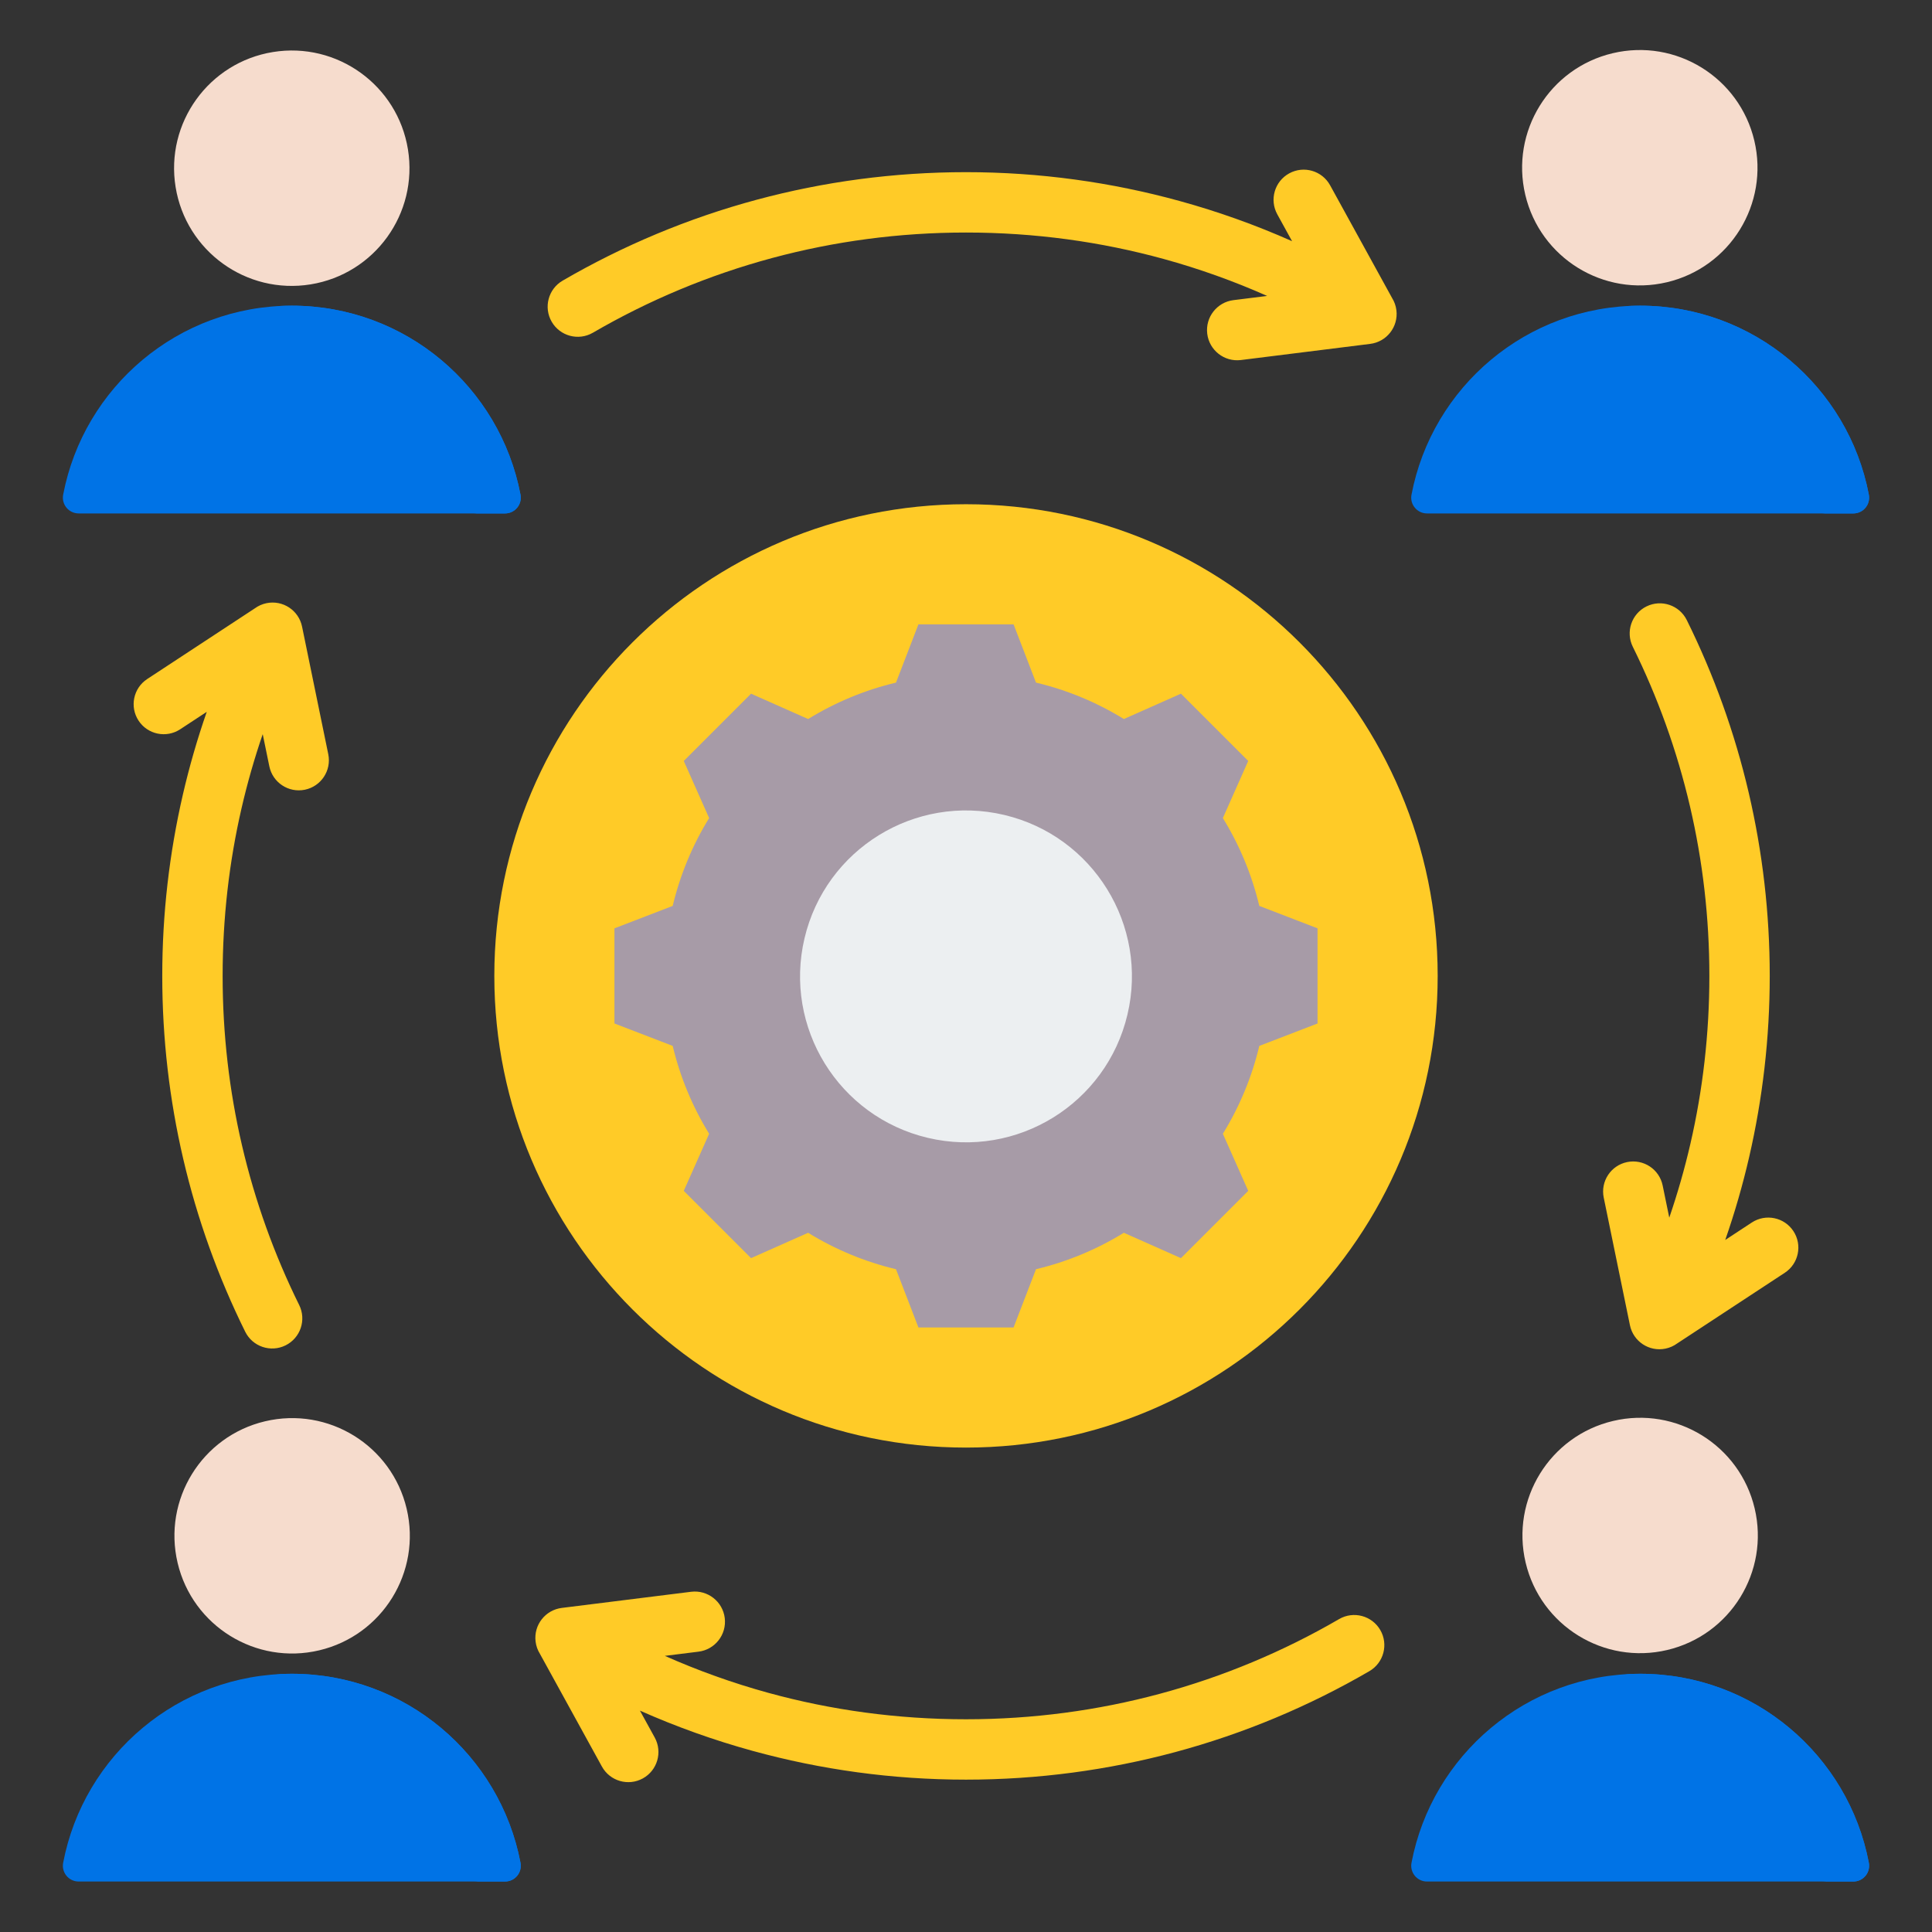
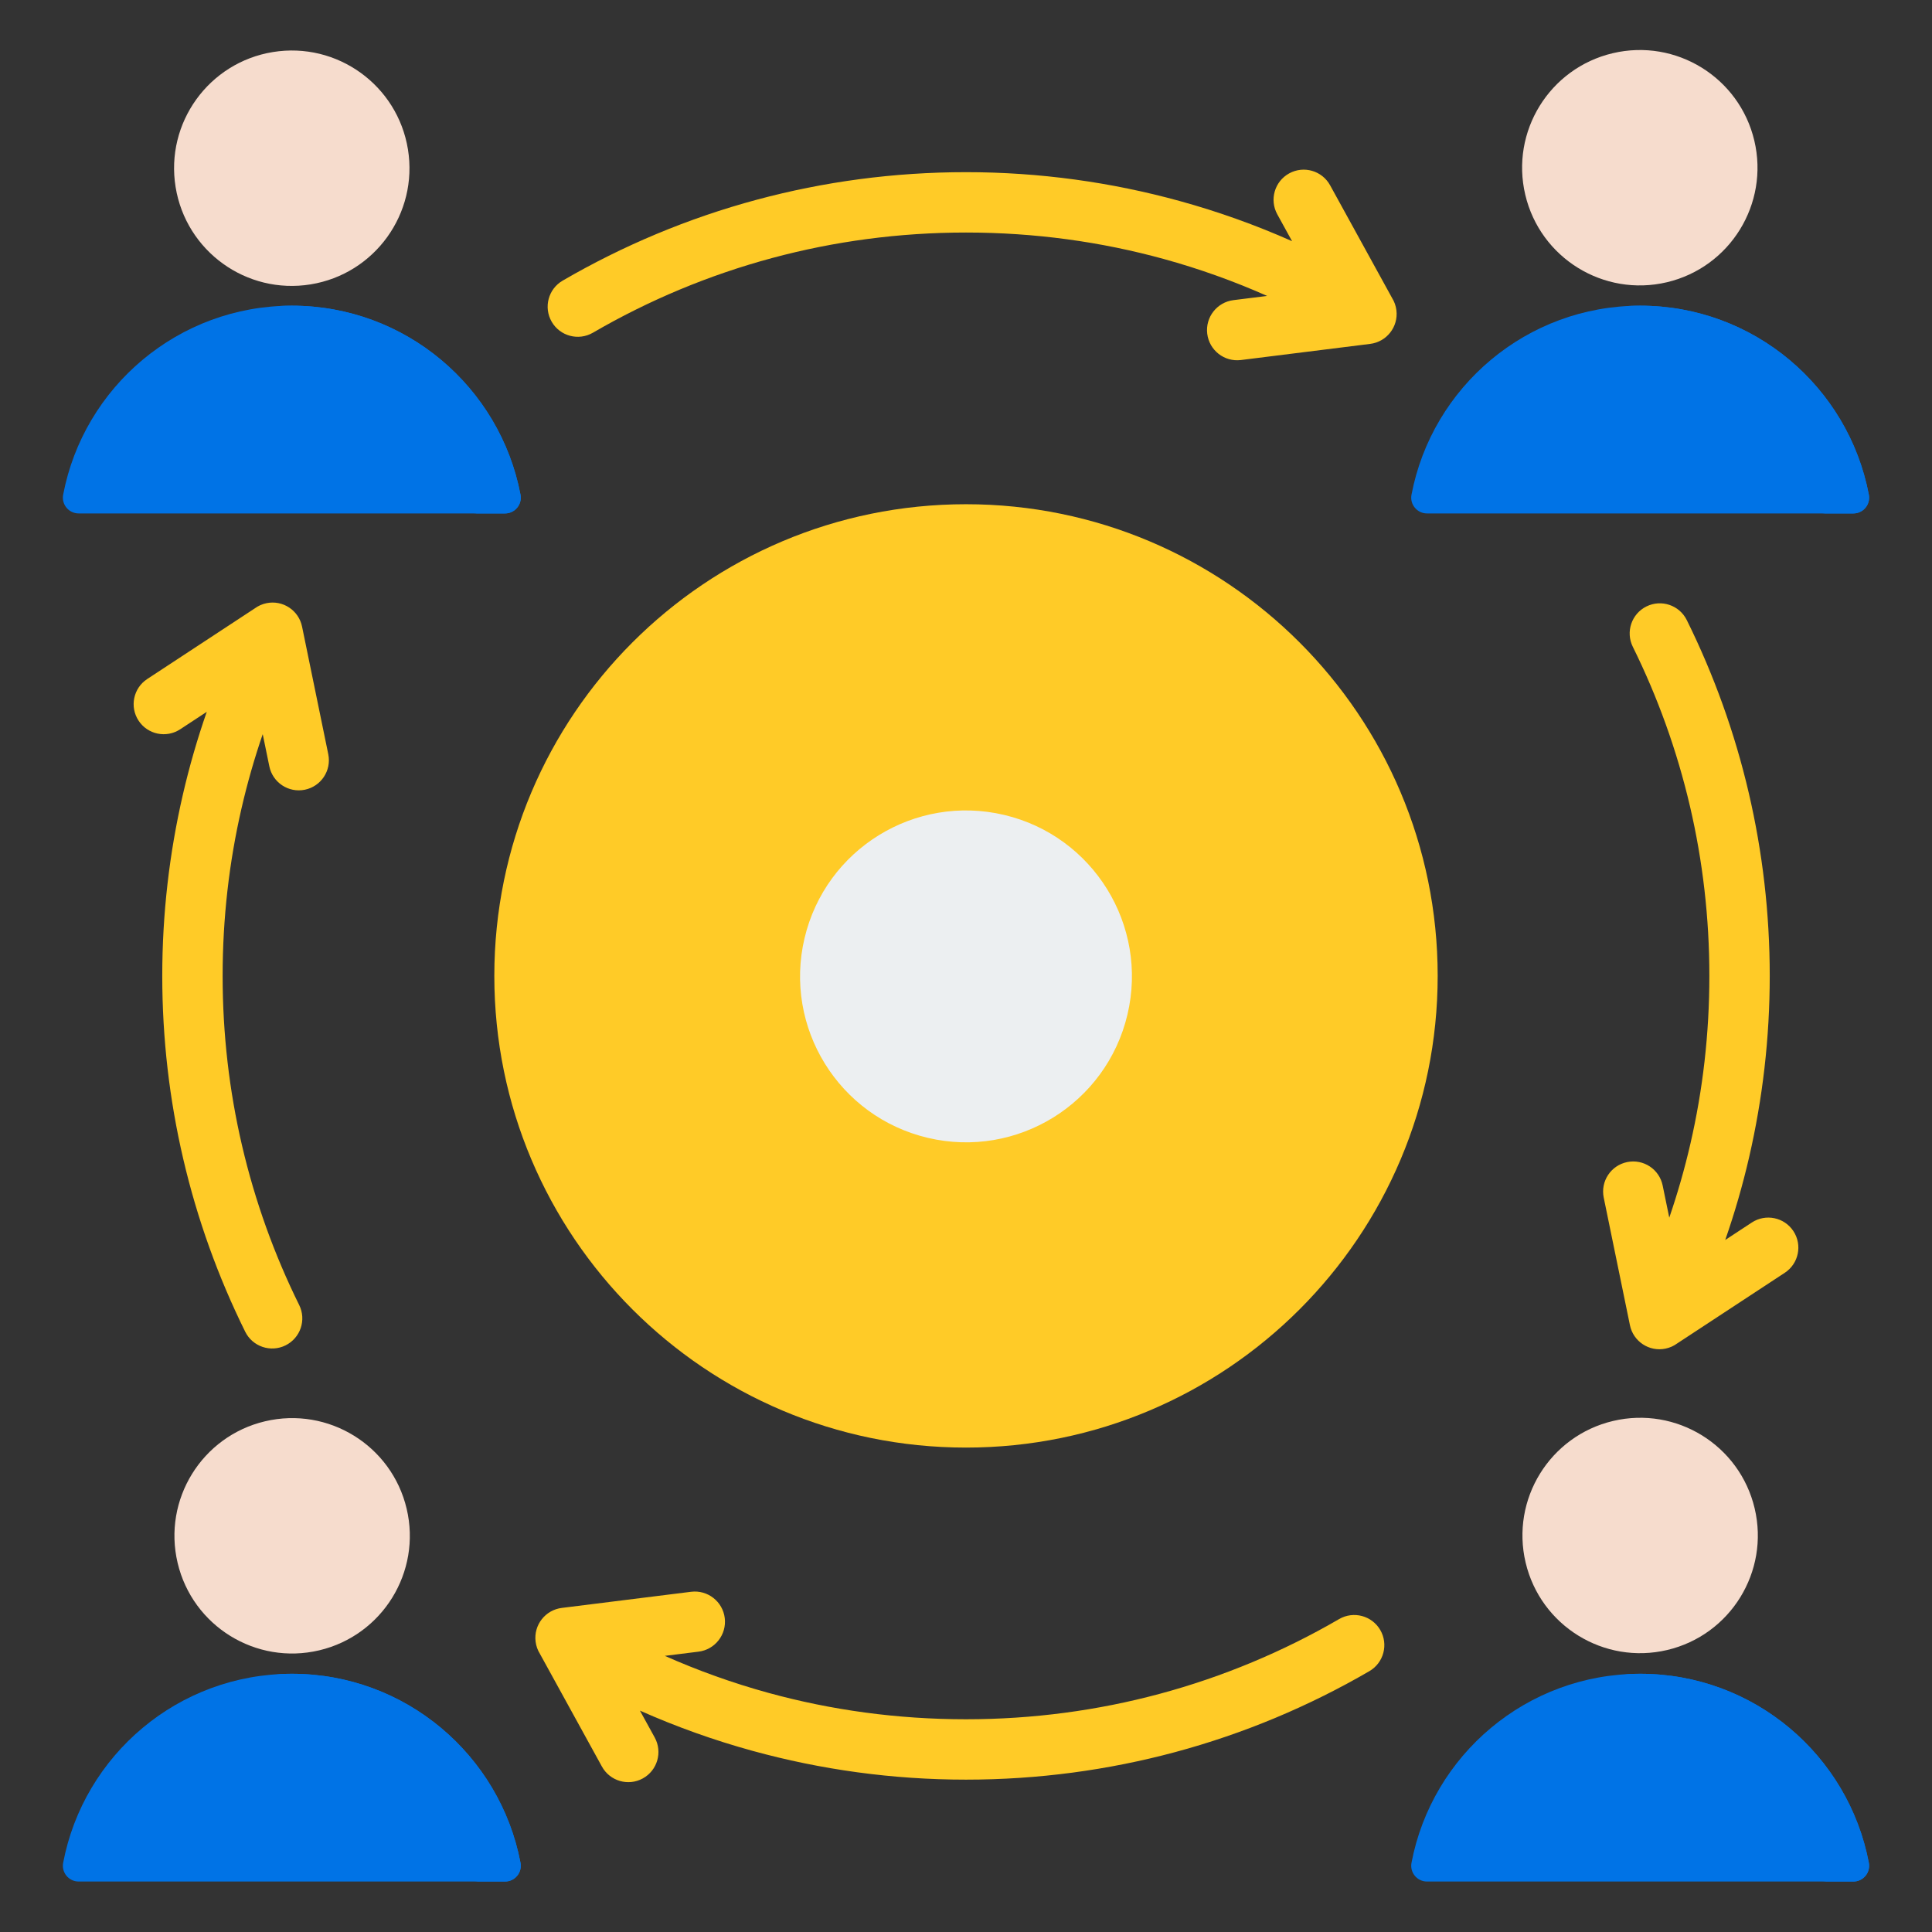
<svg xmlns="http://www.w3.org/2000/svg" width="512" height="512" viewBox="0 0 512 512" fill="none">
  <rect x="0" y="0" width="512" height="512" fill="#333333" stroke="none" />
  <path d="M256 383.625C325.036 383.625 381 327.661 381 258.625C381 189.589 325.036 133.625 256 133.625C186.964 133.625 131 189.589 131 258.625C131 327.661 186.964 383.625 256 383.625Z" fill="#FFCB27" />
-   <path fill-rule="evenodd" clip-rule="evenodd" d="M178.274 277.176C180.231 285.402 183.493 293.258 187.926 300.458L181.207 315.587L199.038 333.418L214.162 326.701C221.363 331.136 229.223 334.397 237.45 336.355L243.391 351.79H268.607L274.55 336.351C282.775 334.393 290.632 331.132 297.831 326.699L312.96 333.419L330.791 315.588L324.074 300.464C328.509 293.263 331.77 285.404 333.728 277.176L349.163 271.235V246.018L333.725 240.075C331.767 231.849 328.506 223.993 324.072 216.793L330.792 201.664L312.962 183.833L297.837 190.55C290.636 186.115 282.777 182.854 274.549 180.897L268.608 165.461H243.391L237.449 180.899C229.223 182.857 221.365 186.118 214.165 190.552L199.038 183.834L181.207 201.665L187.926 216.794C183.493 223.994 180.232 231.851 178.274 240.076L162.835 246.019V271.235L178.274 277.176Z" fill="#A79BA7" />
  <path d="M298.787 268.868C304.374 245.235 289.745 221.549 266.113 215.963C242.48 210.377 218.794 225.006 213.208 248.638C207.622 272.27 222.251 295.956 245.883 301.542C269.515 307.129 293.201 292.5 298.787 268.868Z" fill="#ECEFF1" />
  <path fill-rule="evenodd" clip-rule="evenodd" d="M183.162 421.835C187.546 421.3 191.534 424.42 192.068 428.804C192.602 433.188 189.483 437.176 185.099 437.71L176.19 438.822C185.01 442.736 194.164 446.021 203.596 448.615C220.208 453.184 237.778 455.624 255.999 455.624C273.761 455.624 290.95 453.284 307.275 448.897C324.158 444.36 340.135 437.643 354.884 429.069C358.698 426.86 363.581 428.161 365.79 431.975C367.999 435.789 366.698 440.673 362.884 442.882C346.912 452.168 329.634 459.435 311.4 464.335C293.711 469.088 275.137 471.623 255.999 471.623C236.481 471.623 217.502 468.965 199.409 463.988C189.131 461.161 179.17 457.588 169.588 453.331L173.507 460.458C175.629 464.324 174.217 469.179 170.351 471.302C166.485 473.425 161.63 472.012 159.507 468.146L143.086 438.281C142.486 437.32 142.081 436.217 141.935 435.018C141.4 430.634 144.52 426.646 148.904 426.112L183.162 421.835ZM79.292 345.853C81.242 349.805 79.619 354.59 75.667 356.54C71.715 358.49 66.93 356.867 64.98 352.915C57.838 338.472 52.287 323.128 48.557 307.113C44.922 291.505 43 275.271 43 258.624C43 242.166 44.885 226.096 48.452 210.619C50.175 203.144 52.297 195.811 54.794 188.643L47.756 193.265C44.08 195.681 39.141 194.66 36.725 190.984C34.309 187.308 35.33 182.369 39.006 179.953L67.539 161.215C68.436 160.559 69.485 160.082 70.645 159.845C74.96 158.965 79.171 161.749 80.051 166.064L86.997 199.882C87.877 204.197 85.093 208.408 80.778 209.288C76.463 210.168 72.252 207.384 71.372 203.069L69.624 194.557C67.431 200.948 65.555 207.495 64.014 214.181C60.734 228.416 59 243.291 59 258.624C59 274.091 60.771 289.109 64.119 303.487C67.579 318.346 72.707 332.538 79.292 345.853ZM432.707 171.396C430.757 167.444 432.38 162.659 436.332 160.709C440.284 158.759 445.069 160.382 447.019 164.334C454.162 178.777 459.713 194.121 463.442 210.136C467.077 225.744 468.999 241.978 468.999 258.624C468.999 275.082 467.114 291.152 463.547 306.629C461.824 314.104 459.702 321.437 457.205 328.605L464.243 323.983C467.919 321.567 472.858 322.588 475.274 326.264C477.69 329.94 476.669 334.88 472.993 337.296L444.459 356.033C443.562 356.689 442.513 357.167 441.353 357.404C437.038 358.284 432.827 355.499 431.947 351.184L425.001 317.365C424.121 313.05 426.905 308.84 431.22 307.96C435.535 307.08 439.746 309.863 440.626 314.178L442.374 322.69C444.567 316.299 446.443 309.752 447.984 303.066C451.264 288.832 452.999 273.957 452.999 258.624C452.999 243.157 451.228 228.139 447.88 213.761C444.42 198.902 439.291 184.711 432.707 171.396ZM157.115 88.18C153.301 90.388 148.418 89.088 146.209 85.273C144 81.46 145.301 76.576 149.115 74.368C165.087 65.082 182.365 57.815 200.599 52.914C218.288 48.161 236.862 45.626 256 45.626C275.518 45.626 294.497 48.283 312.59 53.261C322.868 56.087 332.829 59.66 342.411 63.917L338.492 56.791C336.37 52.925 337.782 48.069 341.648 45.947C345.514 43.824 350.369 45.236 352.492 49.102L368.913 78.968C369.513 79.928 369.918 81.031 370.064 82.231C370.599 86.615 367.479 90.603 363.095 91.136L328.837 95.415C324.453 95.95 320.465 92.829 319.93 88.445C319.395 84.061 322.515 80.073 326.899 79.538L335.808 78.425C326.988 74.511 317.834 71.228 308.402 68.633C291.79 64.064 274.22 61.623 255.999 61.623C238.237 61.623 221.048 63.964 204.723 68.35C187.841 72.888 171.864 79.606 157.115 88.18Z" fill="#FFCB27" />
  <path fill-rule="evenodd" clip-rule="evenodd" d="M378.186 136.065H491.139C493.786 136.065 495.756 133.684 495.261 131.084C489.826 102.567 464.762 81.01 434.663 81.01C404.563 81.01 379.5 102.567 374.065 131.084C373.569 133.684 375.539 136.065 378.186 136.065Z" fill="#0073E6" />
  <path fill-rule="evenodd" clip-rule="evenodd" d="M378.186 136.065H491.139C493.786 136.065 495.756 133.684 495.26 131.084C489.825 102.567 464.762 81.01 434.662 81.01C433.268 81.01 431.885 81.057 430.515 81.148C458.746 83.022 481.782 103.888 486.965 131.084C487.461 133.684 485.49 136.065 482.844 136.065H378.184H378.186Z" fill="#0073E6" />
  <path d="M441.739 74.799C458.501 70.837 468.877 54.037 464.915 37.275C460.952 20.513 444.152 10.137 427.391 14.099C410.629 18.061 400.253 34.861 404.215 51.623C408.177 68.385 424.977 78.761 441.739 74.799Z" fill="#F6DCCD" />
  <path fill-rule="evenodd" clip-rule="evenodd" d="M20.861 136.065H133.814C136.461 136.065 138.431 133.684 137.936 131.084C132.501 102.567 107.437 81.01 77.338 81.01C47.238 81.01 22.175 102.567 16.74 131.084C16.245 133.684 18.214 136.065 20.861 136.065Z" fill="#0073E6" />
  <path fill-rule="evenodd" clip-rule="evenodd" d="M20.861 136.065H133.814C136.461 136.065 138.431 133.684 137.935 131.084C132.5 102.568 107.437 81.01 77.337 81.01C75.943 81.01 74.561 81.057 73.19 81.148C101.421 83.022 124.457 103.888 129.64 131.084C130.136 133.684 128.165 136.065 125.519 136.065H20.859H20.861Z" fill="#0073E6" />
  <path d="M82.314 75.364C99.317 72.607 110.866 56.589 108.11 39.586C105.354 22.583 89.336 11.034 72.333 13.79C55.33 16.547 43.781 32.565 46.537 49.568C49.293 66.571 65.311 78.12 82.314 75.364Z" fill="#F6DCCD" />
  <path fill-rule="evenodd" clip-rule="evenodd" d="M378.186 498.625H491.139C493.786 498.625 495.756 496.244 495.261 493.644C489.826 465.127 464.762 443.57 434.663 443.57C404.563 443.57 379.5 465.127 374.065 493.644C373.569 496.244 375.539 498.625 378.186 498.625Z" fill="#0073E6" />
  <path fill-rule="evenodd" clip-rule="evenodd" d="M378.186 498.625H491.139C493.786 498.625 495.756 496.244 495.26 493.644C489.825 465.127 464.762 443.57 434.662 443.57C433.268 443.57 431.885 443.617 430.515 443.708C458.746 445.582 481.782 466.448 486.965 493.644C487.461 496.244 485.49 498.625 482.844 498.625H378.184H378.186Z" fill="#0073E6" />
  <path d="M441.828 437.268C458.59 433.305 468.966 416.505 465.004 399.744C461.042 382.982 444.242 372.606 427.48 376.568C410.718 380.53 400.342 397.33 404.305 414.092C408.267 430.854 425.067 441.23 441.828 437.268Z" fill="#F6DCCD" />
  <path fill-rule="evenodd" clip-rule="evenodd" d="M20.861 498.625H133.814C136.461 498.625 138.431 496.244 137.936 493.644C132.501 465.127 107.437 443.57 77.338 443.57C47.238 443.57 22.175 465.127 16.74 493.644C16.245 496.244 18.214 498.625 20.861 498.625Z" fill="#0073E6" />
  <path fill-rule="evenodd" clip-rule="evenodd" d="M20.861 498.625H133.814C136.461 498.625 138.431 496.244 137.935 493.644C132.5 465.127 107.437 443.57 77.337 443.57C75.943 443.57 74.561 443.617 73.19 443.708C101.421 445.582 124.457 466.448 129.64 493.644C130.136 496.244 128.165 498.625 125.519 498.625H20.859H20.861Z" fill="#0073E6" />
  <path d="M84.593 437.356C101.355 433.393 111.731 416.593 107.769 399.832C103.807 383.07 87.007 372.694 70.245 376.656C53.483 380.618 43.107 397.418 47.069 414.18C51.031 430.942 67.831 441.318 84.593 437.356Z" fill="#F6DCCD" />
</svg>